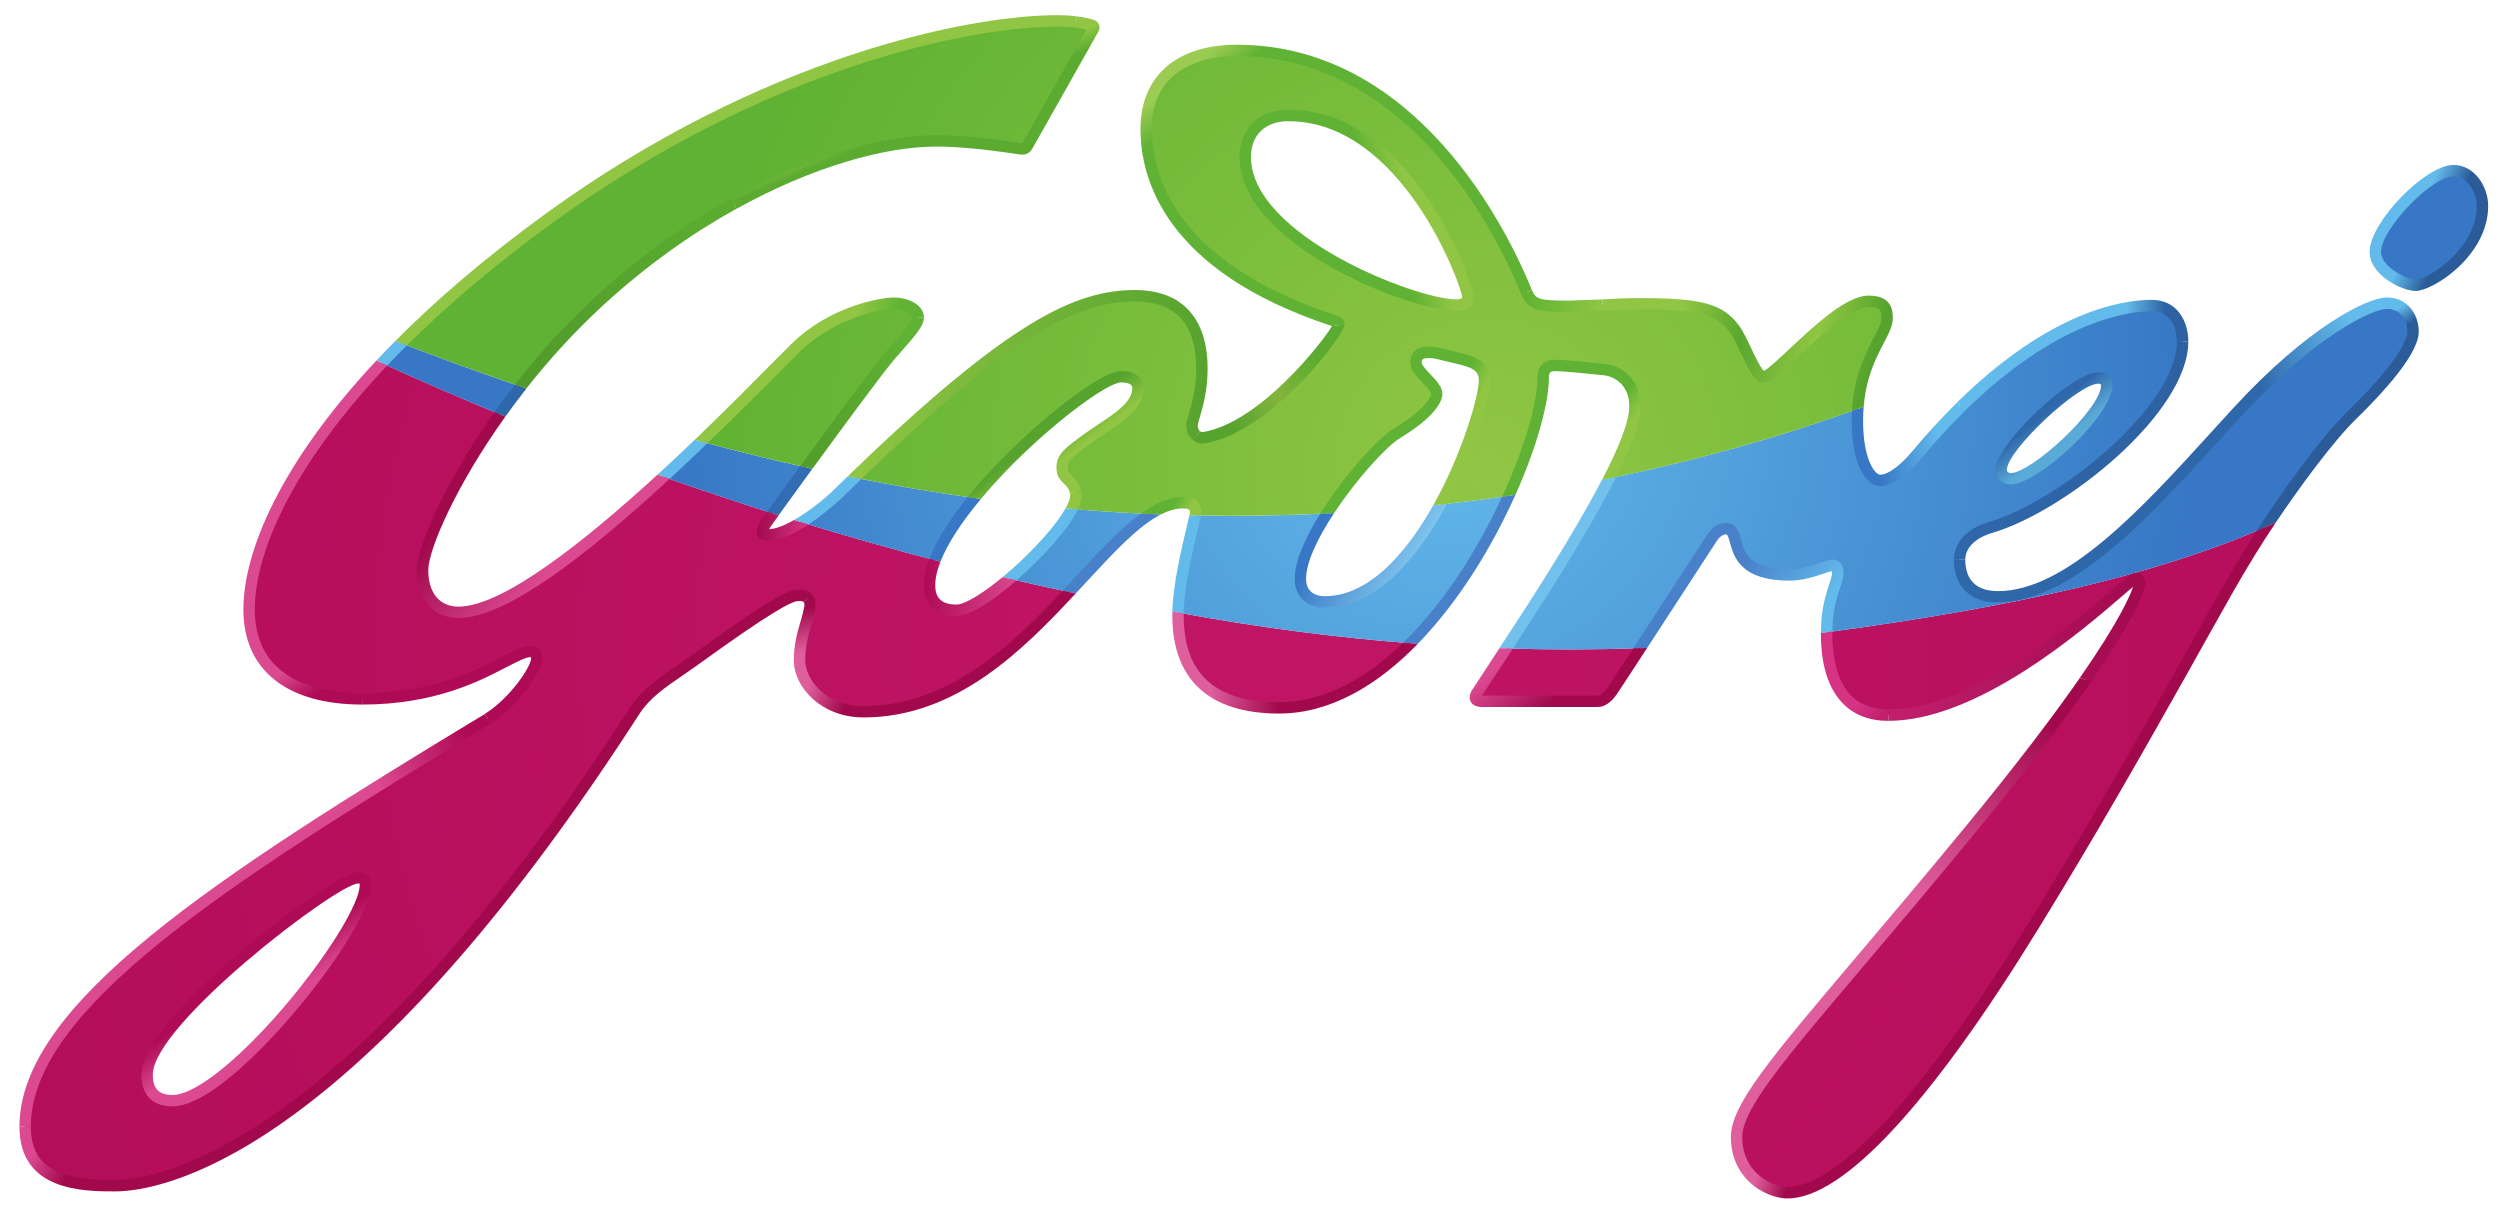
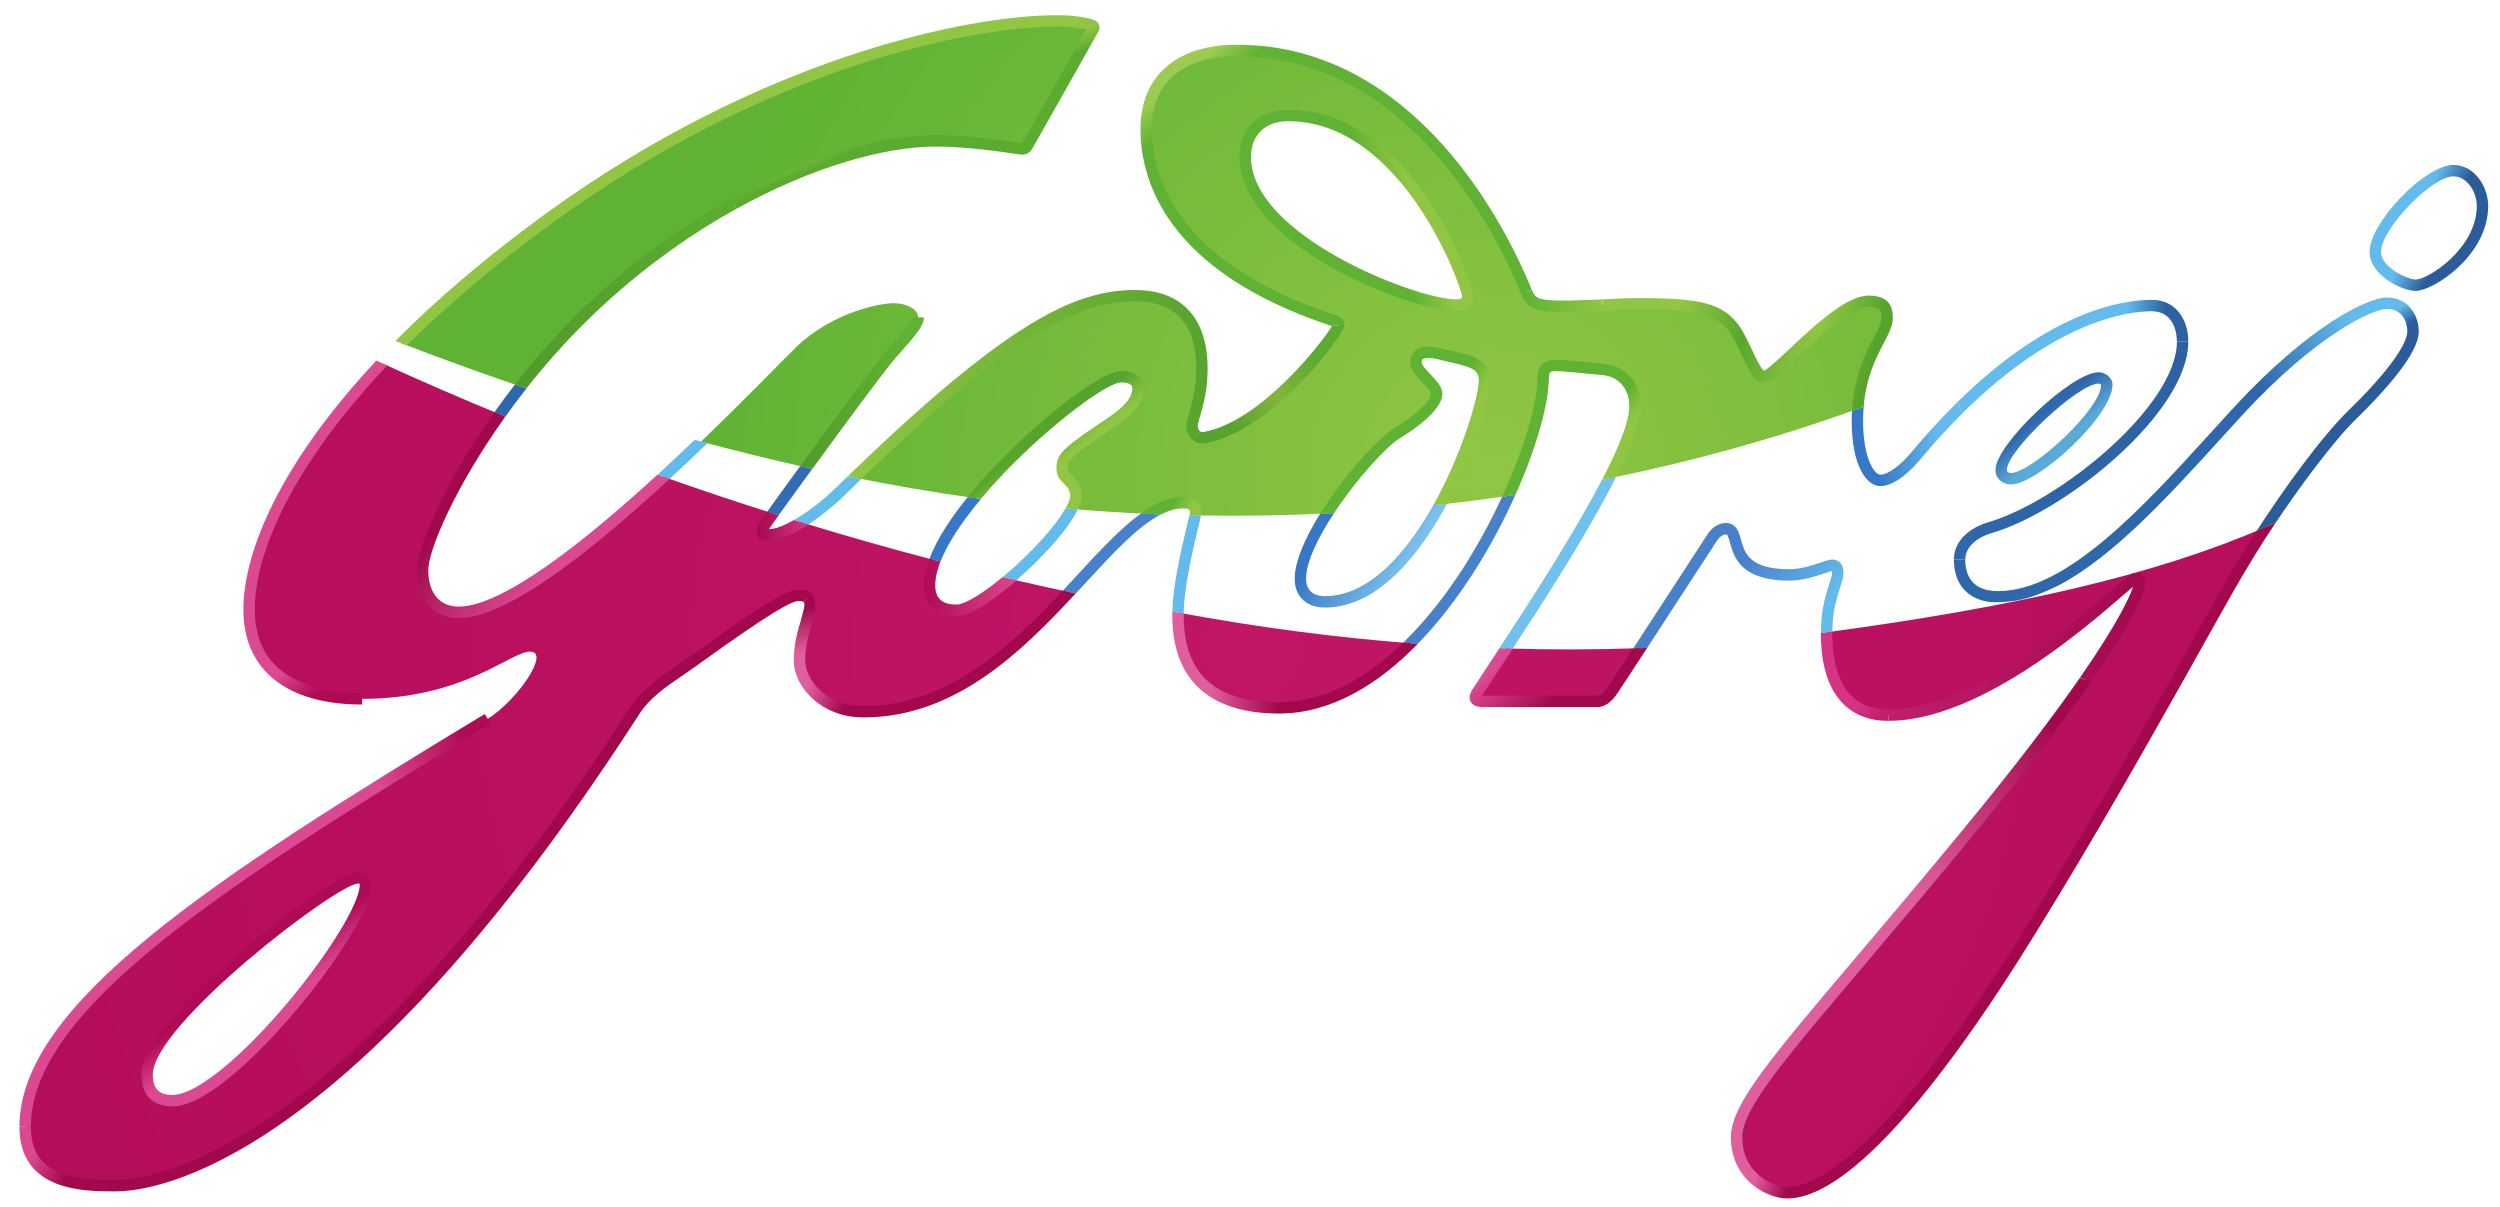
<svg xmlns="http://www.w3.org/2000/svg" width="116" height="56" viewBox="0 0 116 56" fill="none">
  <path d="M11.556 28.285C11.556 31.966 14.998 32.427 16.799 32.427C21.551 32.427 23.664 30.235 24.601 30.235C25.537 30.235 24.042 32.464 22.629 33.354C10.848 40.474 1.164 46.605 1.164 52.279C1.164 54.846 3.534 55.016 5.337 55.016C7.141 55.016 15.956 53.888 29.449 32.973C30.083 31.991 31.124 31.423 32.122 30.704C33.119 29.986 36.336 27.634 36.973 27.631C37.607 27.627 37.585 27.906 37.561 28.191C37.525 28.603 37.095 29.515 37.095 30.624C37.095 31.736 38.225 33.024 40.063 33.024C44.163 33.024 47.155 30.106 49.609 27.471C48.798 27.3 47.871 27.096 46.839 26.853C45.865 27.68 44.91 28.3 44.401 28.312C43.462 28.336 43.173 27.8 43.132 27.317C43.099 26.921 43.189 26.474 43.373 25.994C41.296 25.449 39.23 24.862 37.177 24.233C36.583 24.601 35.958 24.881 35.502 24.818C35.359 24.797 35.272 24.664 35.588 24.213L35.867 23.825C34.163 23.286 32.469 22.719 30.784 22.125C27.366 25.263 23.431 28.41 21.273 28.41C20.411 28.41 19.606 27.835 19.606 26.456C19.606 25.544 20.811 22.577 23.193 19.226C21.354 18.47 19.529 17.678 17.72 16.852C13.505 21.332 11.556 25.392 11.556 28.285V28.285ZM6.821 49.864C6.821 47.346 15.571 40.74 16.609 40.73C16.877 40.727 16.948 40.834 16.949 41.047C16.96 43.064 10.569 51.072 8.002 51.072C7.189 51.072 6.821 50.63 6.821 49.864V49.864ZM84.753 29.34C84.743 30.816 85.108 33.181 87.617 33.181C92.57 33.181 98.733 26.904 99.028 26.859C99.232 26.826 99.266 26.911 99.266 27.111C99.266 27.335 98.568 29.819 91.325 38.614C84.081 47.41 80.574 50.859 80.574 52.757C80.574 54.654 82.183 55.344 82.931 55.344C83.678 55.344 86.84 55.171 94.371 42.927C99.746 34.186 102.284 28.794 105.138 24.45C99.986 26.693 93.507 28.155 84.753 29.34V29.34ZM54.656 28.554C54.656 30.318 55.24 32.843 59.341 32.843C61.614 32.843 63.69 31.621 65.461 29.848C62.016 29.582 58.413 29.119 54.659 28.422C54.657 28.466 54.656 28.51 54.656 28.554ZM69.883 30.088C69.348 30.902 68.891 31.592 68.578 32.08C68.578 32.08 68.195 32.54 68.77 32.54H74.135C74.365 32.54 74.595 32.348 74.787 32.08C74.853 31.987 75.401 31.15 76.102 30.075C74.029 30.148 71.956 30.153 69.883 30.088" fill="url(#paint0_radial_4699_116460)" />
-   <path d="M110.208 11.682C110.208 12.601 111.611 13.234 112.078 13.234C112.796 13.234 115.181 11.682 115.181 9.556C115.181 8.779 114.635 7.916 113.831 7.916C112.71 7.916 110.208 10.446 110.208 11.682ZM103.856 19.069C100.465 22.749 96.382 27.693 92.702 27.693C91.343 27.693 90.921 26.831 90.921 25.968C90.921 25.336 91.416 24.751 92.358 24.473C95.828 23.45 101.27 18.929 101.27 15.85C101.27 15.045 100.868 14.177 99.833 14.177C98.33 14.177 94.14 14.876 88.921 21.116C88.336 21.814 87.706 22.289 87.241 22.289C86.754 22.289 86.179 21.369 86.179 19.53C86.179 19.334 86.186 19.15 86.198 18.971C82.404 20.342 78.54 21.407 74.665 22.194C73.386 24.706 71.344 27.863 69.882 30.089C71.954 30.154 74.028 30.15 76.1 30.076C77.449 28.007 79.361 25.067 79.462 24.914C79.614 24.685 79.844 24.532 80.074 24.532C80.918 24.532 79.884 26.678 83.026 26.678C83.908 26.678 84.78 26.227 85.011 26.227C85.242 26.227 85.27 26.429 85.27 26.6C85.27 26.944 84.839 27.736 84.77 28.842C84.76 29.008 84.754 29.175 84.752 29.341C93.506 28.156 99.985 26.695 105.137 24.451C106.28 22.708 107.953 20.403 109.146 19.242C111.388 17.057 111.962 15.907 111.962 15.39C111.962 14.72 111.559 14.068 110.755 14.068C109.949 14.068 107.248 15.39 103.856 19.069ZM92.854 21.803C92.854 20.791 96.238 17.534 97.374 17.534C97.534 17.534 97.755 17.661 97.755 17.851C97.755 19.147 94.372 22.213 93.296 22.213C93.075 22.213 92.854 22.056 92.854 21.803ZM17.719 16.854C19.577 17.702 21.404 18.492 23.192 19.227C23.503 18.789 23.825 18.358 24.157 17.935C22.297 17.302 20.45 16.631 18.616 15.925C18.305 16.237 18.008 16.545 17.719 16.854ZM30.783 22.126C32.468 22.72 34.162 23.287 35.865 23.826C36.379 23.113 36.895 22.4 37.413 21.69C35.775 21.325 34.146 20.924 32.526 20.488C31.951 21.041 31.37 21.587 30.783 22.126V22.126ZM38.835 22.95C38.566 23.214 37.894 23.789 37.176 24.234C39.229 24.863 41.295 25.451 43.372 25.995C43.713 25.106 44.381 24.104 45.201 23.107C43.341 22.847 41.489 22.532 39.647 22.163C39.375 22.424 39.104 22.686 38.835 22.95V22.95ZM66.818 23.411C65.526 25.766 63.691 27.923 61.483 27.928C60.796 27.93 60.358 27.558 60.337 26.906C60.312 26.113 60.852 24.961 61.581 23.824C59.541 23.924 57.498 23.955 55.457 23.915C55.337 24.525 54.692 26.824 54.657 28.423C58.412 29.12 62.015 29.584 65.46 29.849C67.376 27.931 68.937 25.369 70.004 23.005C68.94 23.16 67.878 23.296 66.818 23.411V23.411ZM46.838 26.854C47.759 27.071 48.682 27.277 49.608 27.472C51 25.98 52.218 24.576 53.367 23.849C52.14 23.795 50.924 23.717 49.719 23.614C49.253 24.517 48.032 25.841 46.838 26.854Z" fill="url(#paint1_radial_4699_116460)" />
  <path d="M25.465 10.139C22.773 12.097 20.5 14.043 18.621 15.925C20.455 16.631 22.302 17.301 24.162 17.935C25.267 16.521 26.485 15.199 27.802 13.981C33.235 8.98 39.53 6.536 43.439 6.536C45.078 6.536 47.039 6.86 47.329 6.901C47.531 6.929 47.598 6.891 47.684 6.748C47.804 6.548 50.733 1.34 50.733 1.34C50.78 1.265 50.754 1.198 50.683 1.176C50.612 1.153 50.099 0.97 49.033 0.97C44.647 0.97 35.086 3.145 25.465 10.139V10.139ZM53.184 5.99C53.184 8.75 54.837 12.53 61.779 14.843C61.951 14.901 62.123 14.922 62.123 15.066C62.123 15.361 58.847 19.787 55.886 20.305C55.546 20.365 55.311 20.076 55.311 19.759C55.311 19.443 55.771 18.523 55.771 17.114C55.771 15.706 55.34 13.723 52.666 13.723C50.085 13.723 47.126 14.957 39.651 22.162C41.486 22.529 43.341 22.848 45.206 23.107C47.532 20.284 51.093 17.506 51.994 17.483C52.55 17.468 52.779 17.705 52.8 17.947C52.883 18.941 51.454 19.636 50.568 20.277C49.533 21.024 49.199 21.259 49.303 21.886C49.361 22.231 49.86 22.323 49.921 22.932C49.939 23.108 49.864 23.342 49.724 23.614C50.928 23.716 52.145 23.794 53.372 23.849C53.892 23.519 54.397 23.328 54.897 23.328C55.321 23.328 55.481 23.514 55.481 23.782C55.481 23.806 55.475 23.852 55.462 23.915C57.503 23.954 59.546 23.924 61.585 23.823C62.655 22.155 64.133 20.519 64.84 20.093C66.028 19.375 66.678 18.668 66.665 18.264C66.652 17.861 65.805 17.318 65.72 16.922C65.621 16.462 65.992 16.214 66.818 16.422C68 16.722 68.858 16.759 68.886 17.628C68.909 18.338 68.156 20.981 66.823 23.411C67.883 23.295 68.945 23.16 70.009 23.005C71.033 20.739 71.605 18.658 71.605 17.508C71.605 17.258 71.687 16.956 72.145 16.956C72.604 16.956 73.879 17.093 74.444 17.149C75.059 17.211 75.864 17.709 75.864 18.859C75.864 19.583 75.386 20.787 74.67 22.193C78.545 21.407 82.409 20.341 86.203 18.971C86.366 16.538 87.563 15.546 87.563 14.746C87.563 14.199 87.338 13.981 86.694 13.981C85.228 13.981 82.359 17.488 81.843 17.488C81.422 17.488 80.939 15.882 80.463 15.246C79.772 14.326 78.824 14.096 76.122 14.096C74.771 14.096 73.996 14.212 72.788 14.212C71.413 14.212 71.092 14.153 70.834 13.55C70.574 12.947 66.55 2.339 57.381 2.339C55.34 2.339 53.184 3.231 53.184 5.99V5.99ZM57.783 7.286C57.783 6.065 58.613 5.361 59.783 5.361C65.338 5.361 68.108 13.263 68.108 13.764C68.108 14.014 67.96 14.155 67.56 14.155C65.531 14.155 57.783 11.135 57.783 7.286V7.286ZM36.943 16.108C36.321 16.709 34.628 18.474 32.531 20.488C34.151 20.924 35.78 21.325 37.418 21.689C38.905 19.648 40.828 17.037 41.341 16.454C42.175 15.505 42.606 15.045 42.606 14.728C42.606 14.364 42.089 14.068 41.456 14.068C40.91 14.068 38.668 14.442 36.943 16.108" fill="url(#paint2_radial_4699_116460)" />
  <path d="M38.653 22.762C38.248 23.158 37.528 23.738 36.84 24.13C37.066 24.2 37.289 24.268 37.512 24.336C38.046 23.977 38.551 23.577 39.023 23.14C39.347 22.823 39.659 22.52 39.967 22.224C39.756 22.183 39.546 22.142 39.336 22.099C39.107 22.319 38.88 22.539 38.653 22.761" fill="#63BBEB" />
  <path d="M79.246 24.768L78.09 26.543C77.419 27.574 76.508 28.973 75.781 30.088C75.997 30.081 76.213 30.073 76.428 30.065C77.028 29.144 77.764 28.012 78.533 26.831L79.686 25.061C79.793 24.901 79.948 24.796 80.079 24.796C80.143 24.796 80.174 24.827 80.272 25.181C80.454 25.84 80.758 26.942 83.03 26.942C83.657 26.942 84.267 26.735 84.671 26.597C84.797 26.555 84.944 26.505 85.002 26.496C85.006 26.516 85.009 26.547 85.009 26.601C85.009 26.691 84.945 26.891 84.877 27.104C84.74 27.529 84.554 28.111 84.51 28.826C84.499 29.009 84.493 29.193 84.492 29.377C84.668 29.353 84.846 29.331 85.021 29.306C85.024 29.144 85.029 28.992 85.037 28.859C85.078 28.209 85.253 27.664 85.38 27.265C85.472 26.98 85.538 26.773 85.538 26.601C85.538 26.025 85.172 25.963 85.015 25.963C84.894 25.963 84.737 26.016 84.5 26.096C84.13 26.222 83.569 26.413 83.03 26.413C81.161 26.413 80.95 25.652 80.781 25.04C80.687 24.696 80.568 24.267 80.079 24.267C79.766 24.267 79.455 24.454 79.246 24.768" fill="url(#paint3_linear_4699_116460)" />
  <path d="M66.504 23.443C65.969 24.397 65.338 25.314 64.619 26.059C63.594 27.12 62.539 27.66 61.485 27.663C61.165 27.664 60.625 27.565 60.604 26.896C60.579 26.116 61.15 24.948 61.903 23.807C61.686 23.818 61.469 23.828 61.254 23.839C60.554 24.963 60.049 26.097 60.075 26.914C60.1 27.704 60.641 28.194 61.486 28.191C62.689 28.188 63.871 27.594 64.999 26.426C65.823 25.574 66.544 24.491 67.144 23.373C66.931 23.398 66.718 23.42 66.504 23.443" fill="url(#paint4_linear_4699_116460)" />
  <path d="M43.125 25.928C43.298 25.973 43.468 26.018 43.638 26.062C43.959 25.24 44.596 24.25 45.518 23.149C45.313 23.121 45.107 23.093 44.902 23.064C44.175 23.961 43.485 24.975 43.125 25.928" fill="#3777C5" />
  <path d="M30.508 22.027L31.068 22.225C31.659 21.678 32.245 21.125 32.825 20.566L32.234 20.409C31.664 20.954 31.089 21.494 30.508 22.027H30.508ZM49.441 23.589C49.255 23.92 48.941 24.361 48.452 24.914C47.856 25.584 47.21 26.207 46.519 26.779C46.737 26.83 46.952 26.88 47.161 26.93C47.758 26.41 48.322 25.854 48.849 25.264C49.415 24.622 49.801 24.08 50.008 23.638C49.819 23.623 49.63 23.606 49.441 23.589Z" fill="#63BBEB" />
  <path d="M49.989 26.679C49.768 26.918 49.542 27.161 49.312 27.408C49.521 27.452 49.724 27.495 49.917 27.535C50.073 27.367 50.226 27.202 50.377 27.038C51.66 25.649 52.811 24.402 53.871 23.868C53.56 23.856 53.25 23.843 52.94 23.828C52.004 24.499 51.038 25.543 49.989 26.679" fill="#4980CA" />
  <path d="M22.942 19.123L23.448 19.332C23.765 18.889 24.092 18.453 24.429 18.026L23.895 17.844C23.567 18.263 23.25 18.69 22.941 19.123" fill="#2F67AB" />
  <path d="M101.008 15.851C101.008 18.84 95.567 23.253 92.286 24.221C91.268 24.521 90.66 25.175 90.66 25.969H91.189C91.189 25.422 91.655 24.958 92.437 24.728C95.865 23.716 101.537 19.149 101.537 15.851H101.008Z" fill="url(#paint5_linear_4699_116460)" />
  <path d="M88.723 20.947C88.167 21.613 87.601 22.026 87.247 22.026C86.976 22.026 86.447 21.273 86.447 19.531C86.447 19.299 86.457 19.08 86.474 18.873C86.294 18.938 86.113 19.005 85.932 19.069C85.923 19.219 85.918 19.371 85.918 19.531C85.918 21.609 86.607 22.555 87.247 22.555C87.962 22.555 88.733 21.76 89.129 21.287C89.741 20.551 90.388 19.845 91.066 19.169L90.841 18.644C90.098 19.376 89.391 20.145 88.723 20.947" fill="url(#paint6_linear_4699_116460)" />
  <path d="M90.84 18.643L91.064 19.168C95.448 14.82 98.813 14.442 99.836 14.442C100.952 14.442 101.008 15.615 101.008 15.85H101.537C101.537 14.886 101.011 13.913 99.836 13.913C98.479 13.913 95.141 14.423 90.84 18.643Z" fill="url(#paint7_linear_4699_116460)" />
  <path d="M92.59 21.805C92.59 22.227 92.95 22.48 93.297 22.48C94.542 22.48 98.02 19.309 98.02 17.852C98.02 17.51 97.681 17.272 97.376 17.272C96.124 17.272 92.59 20.618 92.59 21.805V21.805ZM93.119 21.805C93.119 20.906 96.421 17.8 97.376 17.8C97.416 17.8 97.482 17.837 97.493 17.86C97.491 18.993 94.24 21.951 93.297 21.951C93.223 21.951 93.119 21.905 93.119 21.805Z" fill="url(#paint8_linear_4699_116460)" />
  <path d="M109.949 11.683C109.949 12.776 111.467 13.5 112.082 13.5C112.897 13.5 115.451 11.864 115.451 9.556C115.451 8.638 114.802 7.653 113.836 7.653C112.528 7.653 109.949 10.327 109.949 11.683V11.683ZM110.478 11.683C110.478 10.637 112.832 8.182 113.836 8.182C114.476 8.182 114.922 8.907 114.922 9.556C114.922 11.519 112.676 12.971 112.082 12.971C111.689 12.971 110.478 12.392 110.478 11.683Z" fill="url(#paint9_linear_4699_116460)" />
  <path d="M69.57 30.078C69.777 30.085 69.984 30.091 70.19 30.098C71.693 27.807 73.736 24.637 74.99 22.124C74.771 22.169 74.552 22.214 74.333 22.257C73.013 24.801 70.945 27.985 69.57 30.078Z" fill="#72C1ED" />
-   <path d="M17.461 16.733C17.628 16.809 17.796 16.887 17.963 16.963C18.264 16.645 18.57 16.333 18.881 16.025C18.701 15.956 18.523 15.887 18.345 15.819C18.041 16.126 17.743 16.431 17.461 16.733" fill="#63BBEB" />
  <path d="M37.129 21.625C36.469 22.532 35.905 23.313 35.598 23.74C35.775 23.797 35.953 23.853 36.128 23.908C36.473 23.43 37.044 22.641 37.693 21.751C37.505 21.709 37.318 21.668 37.129 21.625Z" fill="#326CB3" />
  <path d="M55.061 24.454C54.837 25.389 54.431 27.09 54.395 28.371C54.57 28.404 54.746 28.438 54.922 28.471C54.939 27.239 55.351 25.514 55.575 24.578C55.658 24.233 55.704 24.039 55.725 23.917L55.189 23.906C55.161 24.039 55.111 24.247 55.061 24.454Z" fill="#63BBEB" />
  <path d="M69.698 23.049C69.178 24.182 68.58 25.278 67.91 26.329C67.26 27.345 66.306 28.658 65.109 29.819C65.334 29.837 65.561 29.858 65.784 29.875C67.699 27.909 69.256 25.33 70.316 22.957C70.111 22.989 69.904 23.02 69.698 23.049" fill="#4980CA" />
  <path d="M103.665 18.89L102.615 20.039C99.466 23.503 95.897 27.428 92.707 27.428C91.453 27.428 91.189 26.634 91.189 25.968H90.66C90.66 27.115 91.309 27.834 92.413 27.942C93.555 27.965 94.29 27.763 95.549 27.148C98.094 25.797 100.664 22.971 103.007 20.395L104.053 19.248C107.445 15.57 110.078 14.332 110.758 14.332V13.803C109.828 13.803 107.081 15.184 103.665 18.89Z" fill="url(#paint10_linear_4699_116460)" />
  <path d="M110.757 14.333C111.409 14.333 111.7 14.864 111.7 15.391C111.7 15.624 111.503 16.579 108.963 19.053C107.689 20.295 105.937 22.734 104.707 24.637C105.008 24.508 105.305 24.379 105.594 24.251C106.646 22.68 108.243 20.494 109.332 19.432C111.228 17.586 112.23 16.188 112.23 15.391C112.23 14.602 111.724 13.805 110.757 13.805V14.333Z" fill="url(#paint11_linear_4699_116460)" />
  <path d="M42.875 27.34C42.941 28.138 43.517 28.6 44.414 28.577C45.063 28.562 46.15 27.811 47.163 26.929L46.52 26.778C45.621 27.521 44.793 28.039 44.4 28.05C43.781 28.064 43.445 27.811 43.402 27.296C43.372 26.947 43.454 26.531 43.637 26.061L43.124 25.927C42.937 26.424 42.838 26.903 42.875 27.34" fill="url(#paint12_linear_4699_116460)" />
  <path d="M35.373 24.063C35.129 24.41 35.059 24.653 35.144 24.849C35.2 24.976 35.317 25.06 35.467 25.081C36.06 25.163 36.836 24.782 37.511 24.335C37.288 24.268 37.065 24.2 36.839 24.13C36.416 24.371 36.005 24.543 35.689 24.557C35.713 24.509 35.747 24.451 35.806 24.367C35.847 24.308 35.963 24.146 36.133 23.91L35.602 23.742C35.487 23.903 35.406 24.016 35.373 24.063" fill="url(#paint13_linear_4699_116460)" />
  <path d="M16.613 40.465C15.921 40.471 13.245 42.386 11.161 44.155C9.443 45.614 6.562 48.294 6.562 49.864C6.562 50.814 7.076 51.336 8.008 51.336C9.202 51.336 10.9 49.882 12.115 48.661C14.531 46.232 17.227 42.46 17.22 41.045C17.219 40.924 17.202 40.749 17.068 40.616C16.965 40.515 16.821 40.465 16.627 40.465L16.613 40.465V40.465ZM7.091 49.864C7.091 47.531 15.618 41.021 16.618 40.994C16.618 40.994 16.659 40.999 16.686 41.001L16.691 41.047V41.052C16.691 42.193 14.242 45.773 11.74 48.287C10.147 49.889 8.787 50.807 8.008 50.807C7.374 50.807 7.091 50.516 7.091 49.864" fill="url(#paint14_linear_4699_116460)" />
  <path d="M19.344 26.456C19.344 28.095 20.385 28.676 21.276 28.676C23.475 28.676 27.224 25.771 31.065 22.224L30.505 22.026C27.151 25.1 23.335 28.147 21.276 28.147C20.397 28.147 19.872 27.515 19.872 26.456C19.872 25.536 21.104 22.608 23.447 19.331C23.278 19.262 23.109 19.192 22.94 19.122C20.559 22.479 19.344 25.465 19.344 26.456" fill="url(#paint15_linear_4699_116460)" />
  <path d="M0.902 52.281H1.431C1.431 46.893 10.274 41.132 22.767 33.581L22.49 33.132C9.851 40.77 0.902 46.617 0.902 52.281" fill="url(#paint16_linear_4699_116460)" />
  <path d="M11.293 28.286C11.293 31.085 13.3 32.691 16.8 32.691V32.163C14.94 32.163 11.822 31.659 11.822 28.286C11.822 25.648 13.55 21.631 17.964 16.964C17.797 16.888 17.63 16.81 17.462 16.733C13.029 21.47 11.293 25.573 11.293 28.286Z" fill="url(#paint17_linear_4699_116460)" />
-   <path d="M22.768 33.58C23.939 32.842 25.348 31.071 25.135 30.336C25.069 30.107 24.87 29.972 24.603 29.972C24.25 29.972 23.827 30.191 23.241 30.495C22.039 31.119 20.028 32.163 16.801 32.163V32.692C20.157 32.692 22.24 31.61 23.484 30.964C23.984 30.705 24.401 30.491 24.603 30.491C24.631 30.491 24.642 30.512 24.642 30.544C24.642 30.926 23.695 32.371 22.49 33.131" fill="#AF0A55" />
  <path d="M40.065 32.76C38.3 32.76 37.361 31.52 37.361 30.625H36.832C36.832 31.911 38.131 33.289 40.065 33.289C44.335 33.289 47.421 30.219 49.913 27.536C49.72 27.496 49.517 27.452 49.309 27.408C46.925 29.956 43.991 32.76 40.065 32.76Z" fill="url(#paint18_linear_4699_116460)" />
  <path d="M32.205 30.322L31.97 30.491L31.358 30.916C30.537 31.477 29.761 32.007 29.229 32.831C15.768 53.695 6.967 54.752 5.34 54.752C2.994 54.752 1.431 54.332 1.431 52.281H0.902C0.902 55.281 3.9 55.281 5.34 55.281C6.314 55.281 9.026 54.967 13.164 52.055C18.381 48.384 23.935 42.012 29.674 33.118C30.148 32.383 30.881 31.883 31.656 31.353L32.279 30.92L32.514 30.751C35.778 28.394 36.687 27.937 36.975 27.896C37.21 27.863 37.265 27.919 37.285 27.934L37.659 27.561C37.491 27.39 37.333 27.367 36.975 27.367C36.487 27.367 35.149 28.196 32.205 30.322" fill="url(#paint19_linear_4699_116460)" />
  <path d="M54.395 28.556C54.395 31.534 56.106 33.109 59.344 33.109C61.74 33.109 63.929 31.781 65.785 29.876C65.561 29.86 65.334 29.839 65.109 29.82C63.554 31.329 61.588 32.58 59.344 32.58C56.37 32.58 54.924 31.264 54.924 28.556L54.925 28.473C54.751 28.441 54.574 28.407 54.398 28.374C54.397 28.435 54.395 28.497 54.395 28.556" fill="url(#paint20_linear_4699_116460)" />
  <path d="M75.781 30.086C75.382 30.702 74.98 31.315 74.575 31.926C74.391 32.184 74.229 32.275 74.138 32.275H68.766C68.773 32.266 68.779 32.255 68.785 32.248L68.793 32.237L69.684 30.877C69.845 30.631 70.017 30.37 70.195 30.098C69.99 30.092 69.783 30.085 69.575 30.078L69.242 30.585L68.362 31.931C68.312 31.994 68.191 32.166 68.191 32.361C68.191 32.42 68.203 32.479 68.23 32.538C68.287 32.66 68.427 32.805 68.772 32.805H74.138C74.438 32.805 74.739 32.607 75.004 32.234C75.075 32.136 75.631 31.286 76.427 30.064C76.213 30.071 75.997 30.079 75.781 30.086" fill="url(#paint21_linear_4699_116460)" />
  <path d="M84.489 29.376L84.488 29.411C84.488 30.494 84.688 31.769 85.472 32.603C85.998 33.163 86.72 33.447 87.616 33.447V32.918C86.872 32.918 86.28 32.69 85.858 32.241C85.142 31.479 85.01 30.209 85.018 29.305C84.843 29.33 84.665 29.353 84.489 29.376" fill="url(#paint22_linear_4699_116460)" />
  <path d="M37.474 27.741L37.285 27.933C37.322 27.971 37.329 28.026 37.325 28.094C37.322 28.163 37.3 28.235 37.286 28.299C37.271 28.364 37.222 28.577 37.15 28.822C37.016 29.276 36.832 29.898 36.832 30.625H37.361C37.361 29.975 37.525 29.418 37.657 28.972C37.744 28.676 37.789 28.497 37.822 28.285L37.832 28.141C37.835 27.933 37.82 27.723 37.658 27.56L37.474 27.741Z" fill="url(#paint23_linear_4699_116460)" />
  <path d="M91.123 38.449C89.197 40.788 87.568 42.71 86.131 44.404C82.137 49.119 80.312 51.27 80.312 52.76C80.312 53.514 80.553 54.105 80.901 54.547L81.234 54.111C81 53.772 80.841 53.328 80.841 52.76C80.841 51.464 82.744 49.218 86.536 44.747C87.972 43.05 89.603 41.127 91.531 38.785C94.114 35.65 95.862 33.319 97.046 31.603L96.498 31.465C95.331 33.143 93.622 35.415 91.123 38.449" fill="url(#paint24_linear_4699_116460)" />
  <path d="M104.706 24.636C103.363 26.715 102.533 28.323 100.896 31.226C99.023 34.547 96.901 38.309 94.147 42.788C87.569 53.483 84.297 55.08 82.932 55.08C82.552 55.08 81.724 54.826 81.231 54.11L80.898 54.545C81.479 55.283 82.361 55.609 82.932 55.609C85.516 55.609 89.55 51.271 94.597 43.066C97.358 38.578 99.482 34.811 101.357 31.486C103.171 28.268 104.123 26.444 105.593 24.25C105.304 24.378 105.008 24.507 104.706 24.636" fill="url(#paint25_linear_4699_116460)" />
  <path d="M98.991 26.6C98.883 26.633 98.783 26.686 98.165 27.22C96.363 28.779 91.578 32.918 87.617 32.918V33.447C91.774 33.447 96.669 29.214 98.511 27.621C98.688 27.468 98.852 27.326 98.973 27.226C98.863 27.567 98.394 28.735 96.498 31.463L97.046 31.601C99.492 28.058 99.534 27.125 99.534 27.112C99.534 27.006 99.534 26.81 99.384 26.682C99.294 26.605 99.188 26.585 99.106 26.585C99.055 26.585 99.014 26.593 98.991 26.6" fill="url(#paint26_linear_4699_116460)" />
  <path d="M71.341 17.509C71.341 18.666 70.749 20.771 69.699 23.051C69.905 23.022 70.112 22.991 70.317 22.96C71.313 20.733 71.87 18.69 71.87 17.509C71.87 17.286 71.931 17.221 72.145 17.221C72.529 17.221 73.545 17.324 74.153 17.387L74.417 17.413C74.856 17.457 75.599 17.811 75.599 18.86C75.599 19.572 75.09 20.812 74.339 22.26C74.558 22.217 74.778 22.172 74.997 22.127C75.679 20.76 76.128 19.588 76.128 18.86C76.128 17.618 75.269 16.967 74.47 16.887L74.207 16.86C73.549 16.793 72.555 16.692 72.145 16.692C71.641 16.692 71.341 16.998 71.341 17.509" fill="url(#paint27_linear_4699_116460)" />
  <path d="M57.516 7.284C57.516 11.383 65.458 14.418 67.557 14.418C68.264 14.418 68.37 14.007 68.37 13.762C68.37 13.24 65.609 5.095 59.78 5.095C58.405 5.095 57.516 5.955 57.516 7.284V7.284ZM58.045 7.284C58.045 6.26 58.71 5.624 59.78 5.624C65.052 5.624 67.801 13.235 67.841 13.768C67.841 13.825 67.841 13.889 67.557 13.889C65.692 13.889 58.045 10.922 58.045 7.284Z" fill="url(#paint28_linear_4699_116460)" />
  <path d="M52.938 23.827C53.248 23.842 53.559 23.856 53.87 23.867C54.222 23.691 54.563 23.591 54.896 23.591C55.216 23.591 55.216 23.701 55.216 23.781C55.21 23.823 55.203 23.866 55.193 23.907C55.372 23.911 55.55 23.915 55.729 23.918C55.739 23.858 55.745 23.814 55.745 23.781C55.745 23.613 55.684 23.062 54.896 23.062C54.246 23.062 53.599 23.353 52.938 23.827" fill="url(#paint29_linear_4699_116460)" />
  <path d="M65.633 16.303C65.463 16.467 65.401 16.707 65.46 16.977C65.515 17.236 65.743 17.476 65.985 17.73C66.138 17.89 66.394 18.16 66.398 18.273C66.405 18.488 65.95 19.111 64.7 19.866C63.931 20.331 62.352 22.074 61.254 23.84C61.47 23.829 61.686 23.819 61.903 23.808C62.939 22.235 64.322 20.712 64.974 20.319C66.214 19.57 66.944 18.798 66.927 18.256C66.917 17.941 66.65 17.661 66.368 17.365C66.213 17.202 66.001 16.98 65.976 16.867C65.958 16.779 65.966 16.717 66 16.684C66.074 16.613 66.315 16.569 66.75 16.678L67.281 16.805C68.28 17.032 68.604 17.147 68.619 17.637C68.639 18.256 67.891 20.974 66.505 23.444C66.718 23.421 66.931 23.399 67.145 23.374C68.441 20.962 69.173 18.387 69.148 17.62C69.118 16.681 68.322 16.5 67.399 16.288L66.88 16.166C66.689 16.115 66.492 16.087 66.294 16.084C65.95 16.084 65.749 16.192 65.633 16.303" fill="url(#paint30_linear_4699_116460)" />
-   <path d="M36.76 15.919L35.791 16.89C34.933 17.757 33.675 19.029 32.234 20.409C32.43 20.462 32.628 20.514 32.825 20.566C33.953 19.478 35.067 18.377 36.167 17.261L37.128 16.299C38.8 14.683 41.002 14.333 41.457 14.333C41.975 14.333 42.342 14.558 42.342 14.73L42.871 14.729C42.871 14.153 42.16 13.804 41.457 13.804C40.927 13.804 38.577 14.163 36.76 15.919" fill="url(#paint31_linear_4699_116460)" />
  <path d="M42.341 14.728C42.341 14.917 41.923 15.39 41.345 16.046L41.142 16.277C40.611 16.881 38.633 19.569 37.137 21.625C37.324 21.668 37.512 21.71 37.7 21.75C39.175 19.727 41.045 17.189 41.539 16.627L41.743 16.396C42.516 15.518 42.869 15.116 42.869 14.727L42.341 14.728Z" fill="url(#paint32_linear_4699_116460)" />
  <path d="M27.618 13.785C26.267 15.034 25.021 16.39 23.891 17.842C24.068 17.902 24.246 17.963 24.424 18.023C25.446 16.727 26.632 15.413 27.976 14.174C30.002 12.31 32.118 10.822 34.17 9.686L33.932 9.217C31.837 10.374 29.679 11.889 27.618 13.785" fill="url(#paint33_linear_4699_116460)" />
  <path d="M39.336 22.097C39.546 22.139 39.757 22.181 39.968 22.223C47.098 15.366 50.061 13.986 52.665 13.986C53.8 13.986 54.599 14.368 55.054 15.126C55.354 15.626 55.505 16.289 55.505 17.113C55.505 18.032 55.302 18.733 55.168 19.196C55.094 19.451 55.045 19.619 55.045 19.758C55.045 20.012 55.153 20.256 55.336 20.408L55.676 20.004C55.613 19.95 55.574 19.857 55.574 19.758C55.574 19.694 55.626 19.516 55.675 19.343C55.818 18.851 56.034 18.107 56.034 17.113C56.034 16.335 55.903 15.673 55.651 15.134C55.138 14.04 54.12 13.457 52.665 13.457C49.895 13.457 46.789 14.893 39.336 22.097Z" fill="url(#paint34_linear_4699_116460)" />
  <path d="M61.804 15.13C61.344 15.901 58.467 19.586 55.839 20.045C55.81 20.051 55.781 20.051 55.753 20.044C55.725 20.037 55.698 20.023 55.676 20.005L55.336 20.41C55.417 20.478 55.513 20.528 55.615 20.555C55.718 20.582 55.826 20.585 55.93 20.566C59.007 20.028 62.387 15.546 62.387 15.067L61.804 15.13Z" fill="url(#paint35_linear_4699_116460)" />
  <path d="M83.026 16.196C82.585 16.609 82.048 17.112 81.853 17.208C81.703 17.105 81.431 16.532 81.265 16.178C81.075 15.775 80.879 15.359 80.675 15.086C79.936 14.101 78.957 13.831 76.123 13.831C75.421 13.831 74.873 13.861 74.344 13.891L74.373 14.419C74.895 14.39 75.436 14.36 76.123 14.36C78.781 14.36 79.63 14.575 80.252 15.404C80.423 15.633 80.608 16.025 80.786 16.403C81.14 17.157 81.421 17.752 81.843 17.752C82.117 17.752 82.445 17.466 83.388 16.582C84.38 15.651 85.879 14.245 86.694 14.245C87.243 14.245 87.299 14.389 87.299 14.745C87.299 14.984 87.136 15.295 86.931 15.688C86.562 16.395 86.021 17.436 85.932 19.066C86.113 19.002 86.294 18.936 86.475 18.87C86.589 17.486 87.05 16.602 87.4 15.933C87.639 15.475 87.828 15.114 87.828 14.745C87.828 14.452 87.764 14.225 87.636 14.059C87.455 13.827 87.145 13.716 86.694 13.716C85.67 13.716 84.204 15.091 83.026 16.196" fill="url(#paint36_linear_4699_116460)" />
  <path d="M70.59 13.655C70.928 14.445 71.475 14.477 72.788 14.477L74.372 14.422L74.343 13.893L72.788 13.948C71.392 13.948 71.261 13.879 71.076 13.447L70.59 13.655Z" fill="url(#paint37_linear_4699_116460)" />
  <path d="M51.987 17.218C51.054 17.242 48.12 19.516 45.906 21.905C45.557 22.279 45.221 22.666 44.898 23.063C45.104 23.093 45.309 23.12 45.515 23.148C45.855 22.742 46.208 22.347 46.575 21.964C48.825 19.607 51.381 17.763 52 17.747C52.313 17.739 52.524 17.826 52.535 17.968C52.537 17.988 52.538 18.008 52.538 18.027C52.538 18.653 51.706 19.2 50.969 19.685L50.413 20.062L50.386 20.082C49.463 20.747 49.019 21.069 49.019 21.675C49.019 21.755 49.027 21.839 49.042 21.93C49.08 22.16 49.228 22.305 49.358 22.433C49.479 22.551 49.585 22.657 49.634 22.834H50.172C50.11 22.433 49.892 22.215 49.729 22.055C49.632 21.961 49.573 21.9 49.564 21.842C49.491 21.412 49.639 21.273 50.695 20.511L50.722 20.491L51.26 20.127C52.143 19.546 53.143 18.888 53.063 17.924C53.035 17.595 52.749 17.218 52.038 17.218L51.987 17.218" fill="url(#paint38_linear_4699_116460)" />
  <path d="M49.636 22.834C49.647 22.875 49.655 22.917 49.66 22.959C49.661 22.97 49.661 22.98 49.661 22.99C49.661 23.115 49.595 23.314 49.441 23.589C49.631 23.606 49.82 23.623 50.009 23.639C50.145 23.351 50.206 23.105 50.186 22.907C50.184 22.881 50.178 22.859 50.174 22.834H49.636Z" fill="url(#paint39_linear_4699_116460)" />
  <path d="M53.222 4.344C53.022 4.826 52.918 5.377 52.918 5.99C52.918 8.298 54.058 12.549 61.693 15.094L61.789 15.124L61.804 15.129L62.386 15.066C62.386 14.75 62.096 14.663 61.94 14.617L61.861 14.593C54.54 12.152 53.447 8.155 53.447 5.99C53.447 5.4 53.549 4.912 53.722 4.508C54.45 2.819 56.425 2.604 57.379 2.604C65.434 2.604 69.494 10.986 70.547 13.555L70.588 13.654L71.075 13.446L71.037 13.354C69.952 10.708 65.763 2.075 57.379 2.075C55.284 2.075 53.822 2.898 53.222 4.344" fill="url(#paint40_linear_4699_116460)" />
  <path d="M49.935 1.287C50.132 1.313 50.289 1.345 50.408 1.374C49.369 3.221 47.544 6.462 47.453 6.612L47.432 6.644L47.363 6.639L47.244 6.622C45.717 6.39 44.436 6.273 43.436 6.273C41.018 6.273 37.571 7.208 33.934 9.218L34.172 9.688C37.726 7.718 41.086 6.801 43.436 6.801C44.409 6.801 45.664 6.917 47.165 7.145L47.288 7.163C47.432 7.183 47.545 7.176 47.641 7.136C47.747 7.093 47.831 7.012 47.907 6.884C48.027 6.684 50.84 1.684 50.961 1.471C50.99 1.423 51.009 1.369 51.015 1.312C51.022 1.256 51.015 1.199 50.996 1.145C50.976 1.093 50.945 1.046 50.904 1.008C50.863 0.969 50.814 0.941 50.761 0.925C50.532 0.849 50.25 0.793 49.935 0.755V1.287Z" fill="url(#paint41_linear_4699_116460)" />
  <path d="M25.615 10.355C35.517 3.156 44.991 1.235 49.027 1.235C49.397 1.235 49.684 1.247 49.936 1.288V0.757C49.644 0.713 49.349 0.706 49.027 0.706C44.927 0.706 35.316 2.648 25.303 9.927C22.518 11.952 20.22 13.931 18.344 15.821L18.879 16.027C20.706 14.21 22.93 12.307 25.615 10.355" fill="#90C643" />
  <defs>
    <radialGradient id="paint0_radial_4699_116460" cx="0" cy="0" r="1" gradientUnits="userSpaceOnUse" gradientTransform="translate(58.204 29.955) scale(83.206)">
      <stop stop-color="#C11566" />
      <stop offset="0.994" stop-color="#AF0A55" />
      <stop offset="1" stop-color="#AF0A55" />
    </radialGradient>
    <radialGradient id="paint1_radial_4699_116460" cx="0" cy="0" r="1" gradientUnits="userSpaceOnUse" gradientTransform="translate(66.45 19.026) scale(35.342)">
      <stop stop-color="#63BBEB" />
      <stop offset="1" stop-color="#3777C5" />
    </radialGradient>
    <radialGradient id="paint2_radial_4699_116460" cx="0" cy="0" r="1" gradientUnits="userSpaceOnUse" gradientTransform="translate(69.073 21.945) scale(44.837)">
      <stop stop-color="#90C643" />
      <stop offset="0.831" stop-color="#5FB233" />
      <stop offset="1" stop-color="#5FB233" />
    </radialGradient>
    <linearGradient id="paint3_linear_4699_116460" x1="79.79" y1="27.431" x2="82.932" y2="30.067" gradientUnits="userSpaceOnUse">
      <stop stop-color="#4980CA" />
      <stop offset="1" stop-color="#63BBEB" />
    </linearGradient>
    <linearGradient id="paint4_linear_4699_116460" x1="65.45" y1="26.602" x2="61.728" y2="24.389" gradientUnits="userSpaceOnUse">
      <stop stop-color="#82C7EF" />
      <stop offset="1" stop-color="#3777C5" />
    </linearGradient>
    <linearGradient id="paint5_linear_4699_116460" x1="90.66" y1="20.91" x2="101.536" y2="20.91" gradientUnits="userSpaceOnUse">
      <stop stop-color="#2F67AB" />
      <stop offset="1" stop-color="#2D61A2" />
    </linearGradient>
    <linearGradient id="paint6_linear_4699_116460" x1="89.974" y1="20.319" x2="86.984" y2="20.702" gradientUnits="userSpaceOnUse">
      <stop stop-color="#63BBEB" />
      <stop offset="1" stop-color="#3777C5" />
    </linearGradient>
    <linearGradient id="paint7_linear_4699_116460" x1="98.446" y1="16.79" x2="100.285" y2="16.943" gradientUnits="userSpaceOnUse">
      <stop stop-color="#63BBEB" />
      <stop offset="1" stop-color="#2D61A2" />
    </linearGradient>
    <linearGradient id="paint8_linear_4699_116460" x1="95.743" y1="20.405" x2="94.812" y2="19.241" gradientUnits="userSpaceOnUse">
      <stop stop-color="#5AAAD7" />
      <stop offset="1" stop-color="#2F67AB" />
    </linearGradient>
    <linearGradient id="paint9_linear_4699_116460" x1="112.13" y1="10.233" x2="113.51" y2="10.808" gradientUnits="userSpaceOnUse">
      <stop stop-color="#63BBEB" />
      <stop offset="1" stop-color="#2B5C99" />
    </linearGradient>
    <linearGradient id="paint10_linear_4699_116460" x1="109.931" y1="16.476" x2="105.447" y2="19.006" gradientUnits="userSpaceOnUse">
      <stop stop-color="#63BBEB" />
      <stop offset="1" stop-color="#2F67AB" />
    </linearGradient>
    <linearGradient id="paint11_linear_4699_116460" x1="106.821" y1="17.27" x2="107.315" y2="18.012" gradientUnits="userSpaceOnUse">
      <stop stop-color="#63BBEB" />
      <stop offset="1" stop-color="#2B5C99" />
    </linearGradient>
    <linearGradient id="paint12_linear_4699_116460" x1="42.867" y1="27.253" x2="47.163" y2="27.253" gradientUnits="userSpaceOnUse">
      <stop stop-color="#AF0A55" />
      <stop offset="1" stop-color="#DB4990" />
    </linearGradient>
    <linearGradient id="paint13_linear_4699_116460" x1="35.109" y1="24.417" x2="37.511" y2="24.417" gradientUnits="userSpaceOnUse">
      <stop stop-color="#A2094D" />
      <stop offset="1" stop-color="#D73585" />
    </linearGradient>
    <linearGradient id="paint14_linear_4699_116460" x1="11.629" y1="45.254" x2="12.663" y2="46.749" gradientUnits="userSpaceOnUse">
      <stop stop-color="#AF0A55" />
      <stop offset="1" stop-color="#DB4990" />
    </linearGradient>
    <linearGradient id="paint15_linear_4699_116460" x1="21.898" y1="22.431" x2="26.113" y2="25.664" gradientUnits="userSpaceOnUse">
      <stop stop-color="#A2094D" />
      <stop offset="1" stop-color="#DB4990" />
    </linearGradient>
    <linearGradient id="paint16_linear_4699_116460" x1="18.832" y1="38.557" x2="22.895" y2="36.104" gradientUnits="userSpaceOnUse">
      <stop stop-color="#DB4990" />
      <stop offset="1" stop-color="#AF0A55" />
    </linearGradient>
    <linearGradient id="paint17_linear_4699_116460" x1="17.831" y1="27.806" x2="18.828" y2="29.185" gradientUnits="userSpaceOnUse">
      <stop stop-color="#DB4990" />
      <stop offset="1" stop-color="#AF0A55" />
    </linearGradient>
    <linearGradient id="paint18_linear_4699_116460" x1="40.849" y1="28.836" x2="39.067" y2="28.089" gradientUnits="userSpaceOnUse">
      <stop stop-color="#A2094D" />
      <stop offset="1" stop-color="#DF5E9C" />
    </linearGradient>
    <linearGradient id="paint19_linear_4699_116460" x1="11.063" y1="36.235" x2="12.731" y2="37.155" gradientUnits="userSpaceOnUse">
      <stop stop-color="#DB4990" />
      <stop offset="1" stop-color="#A2094D" />
    </linearGradient>
    <linearGradient id="paint20_linear_4699_116460" x1="59.427" y1="30.935" x2="56.265" y2="30.705" gradientUnits="userSpaceOnUse">
      <stop stop-color="#A2094D" />
      <stop offset="1" stop-color="#DF5E9C" />
    </linearGradient>
    <linearGradient id="paint21_linear_4699_116460" x1="72.816" y1="31.874" x2="70.912" y2="29.68" gradientUnits="userSpaceOnUse">
      <stop stop-color="#A2094D" />
      <stop offset="1" stop-color="#DB4990" />
    </linearGradient>
    <linearGradient id="paint22_linear_4699_116460" x1="87.43" y1="33.14" x2="86.567" y2="32.278" gradientUnits="userSpaceOnUse">
      <stop stop-color="#C01F6E" />
      <stop offset="1" stop-color="#D63384" />
    </linearGradient>
    <linearGradient id="paint23_linear_4699_116460" x1="37.496" y1="30.211" x2="37.151" y2="28.276" gradientUnits="userSpaceOnUse">
      <stop stop-color="#DF5E9C" />
      <stop offset="1" stop-color="#A2094D" />
    </linearGradient>
    <linearGradient id="paint24_linear_4699_116460" x1="89.541" y1="41.947" x2="95.923" y2="34.046" gradientUnits="userSpaceOnUse">
      <stop stop-color="#DF5E9C" />
      <stop offset="1" stop-color="#A2094D" />
    </linearGradient>
    <linearGradient id="paint25_linear_4699_116460" x1="87.38" y1="37.599" x2="88.836" y2="38.104" gradientUnits="userSpaceOnUse">
      <stop stop-color="#DF5E9C" />
      <stop offset="1" stop-color="#A2094D" />
    </linearGradient>
    <linearGradient id="paint26_linear_4699_116460" x1="87.617" y1="30.017" x2="99.533" y2="30.017" gradientUnits="userSpaceOnUse">
      <stop stop-color="#C01F6E" />
      <stop offset="1" stop-color="#A2094D" />
    </linearGradient>
    <linearGradient id="paint27_linear_4699_116460" x1="73.371" y1="20.802" x2="74.176" y2="21.434" gradientUnits="userSpaceOnUse">
      <stop stop-color="#5FB233" />
      <stop offset="1" stop-color="#90C643" />
    </linearGradient>
    <linearGradient id="paint28_linear_4699_116460" x1="63.956" y1="9.599" x2="65.509" y2="9.024" gradientUnits="userSpaceOnUse">
      <stop stop-color="#5FB233" />
      <stop offset="1" stop-color="#90C643" />
    </linearGradient>
    <linearGradient id="paint29_linear_4699_116460" x1="54.307" y1="23.573" x2="55.023" y2="23.957" gradientUnits="userSpaceOnUse">
      <stop stop-color="#5FB233" />
      <stop offset="1" stop-color="#90C643" />
    </linearGradient>
    <linearGradient id="paint30_linear_4699_116460" x1="66.257" y1="20.921" x2="67.177" y2="21.381" gradientUnits="userSpaceOnUse">
      <stop stop-color="#5FB233" />
      <stop offset="1" stop-color="#90C643" />
    </linearGradient>
    <linearGradient id="paint31_linear_4699_116460" x1="40.886" y1="18.088" x2="38.961" y2="17.606" gradientUnits="userSpaceOnUse">
      <stop stop-color="#5FB233" />
      <stop offset="1" stop-color="#90C643" />
    </linearGradient>
    <linearGradient id="paint32_linear_4699_116460" x1="37.136" y1="18.239" x2="42.869" y2="18.239" gradientUnits="userSpaceOnUse">
      <stop stop-color="#529B2B" />
      <stop offset="0.83" stop-color="#5FB233" />
      <stop offset="1" stop-color="#5FB233" />
    </linearGradient>
    <linearGradient id="paint33_linear_4699_116460" x1="23.891" y1="13.62" x2="34.171" y2="13.62" gradientUnits="userSpaceOnUse">
      <stop stop-color="#529B2B" />
      <stop offset="0.04" stop-color="#529B2B" />
      <stop offset="0.831" stop-color="#5AAB30" />
      <stop offset="1" stop-color="#5AAB30" />
    </linearGradient>
    <linearGradient id="paint34_linear_4699_116460" x1="39.336" y1="17.84" x2="56.034" y2="17.84" gradientUnits="userSpaceOnUse">
      <stop stop-color="#90C643" />
      <stop offset="1" stop-color="#56A32E" />
    </linearGradient>
    <linearGradient id="paint35_linear_4699_116460" x1="57.034" y1="19.775" x2="60.933" y2="16.332" gradientUnits="userSpaceOnUse">
      <stop stop-color="#56A32E" />
      <stop offset="0.5" stop-color="#83B43C" />
      <stop offset="1" stop-color="#5AAB30" />
    </linearGradient>
    <linearGradient id="paint36_linear_4699_116460" x1="86.857" y1="16.511" x2="78.165" y2="13.861" gradientUnits="userSpaceOnUse">
      <stop stop-color="#56A32E" />
      <stop offset="0.299" stop-color="#90C643" />
      <stop offset="0.665" stop-color="#59A72F" />
      <stop offset="1" stop-color="#90C643" />
    </linearGradient>
    <linearGradient id="paint37_linear_4699_116460" x1="70.59" y1="13.962" x2="74.373" y2="13.962" gradientUnits="userSpaceOnUse">
      <stop stop-color="#5FB233" />
      <stop offset="1" stop-color="#90C643" />
    </linearGradient>
    <linearGradient id="paint38_linear_4699_116460" x1="48.674" y1="20" x2="50.428" y2="22.322" gradientUnits="userSpaceOnUse">
      <stop stop-color="#56A32E" />
      <stop offset="0.495" stop-color="#90C643" />
      <stop offset="1" stop-color="#90C643" />
    </linearGradient>
    <linearGradient id="paint39_linear_4699_116460" x1="47.853" y1="20.624" x2="49.606" y2="22.945" gradientUnits="userSpaceOnUse">
      <stop stop-color="#5FB233" />
      <stop offset="1" stop-color="#90C643" />
    </linearGradient>
    <linearGradient id="paint40_linear_4699_116460" x1="56.731" y1="3.87" x2="55.554" y2="2.466" gradientUnits="userSpaceOnUse">
      <stop stop-color="#5FB233" />
      <stop offset="0.813" stop-color="#9BCB52" />
      <stop offset="1" stop-color="#9BCB52" />
    </linearGradient>
    <linearGradient id="paint41_linear_4699_116460" x1="42.675" y1="5.669" x2="42.31" y2="4.822" gradientUnits="userSpaceOnUse">
      <stop stop-color="#5AAB30" />
      <stop offset="1" stop-color="#90C643" />
    </linearGradient>
  </defs>
</svg>